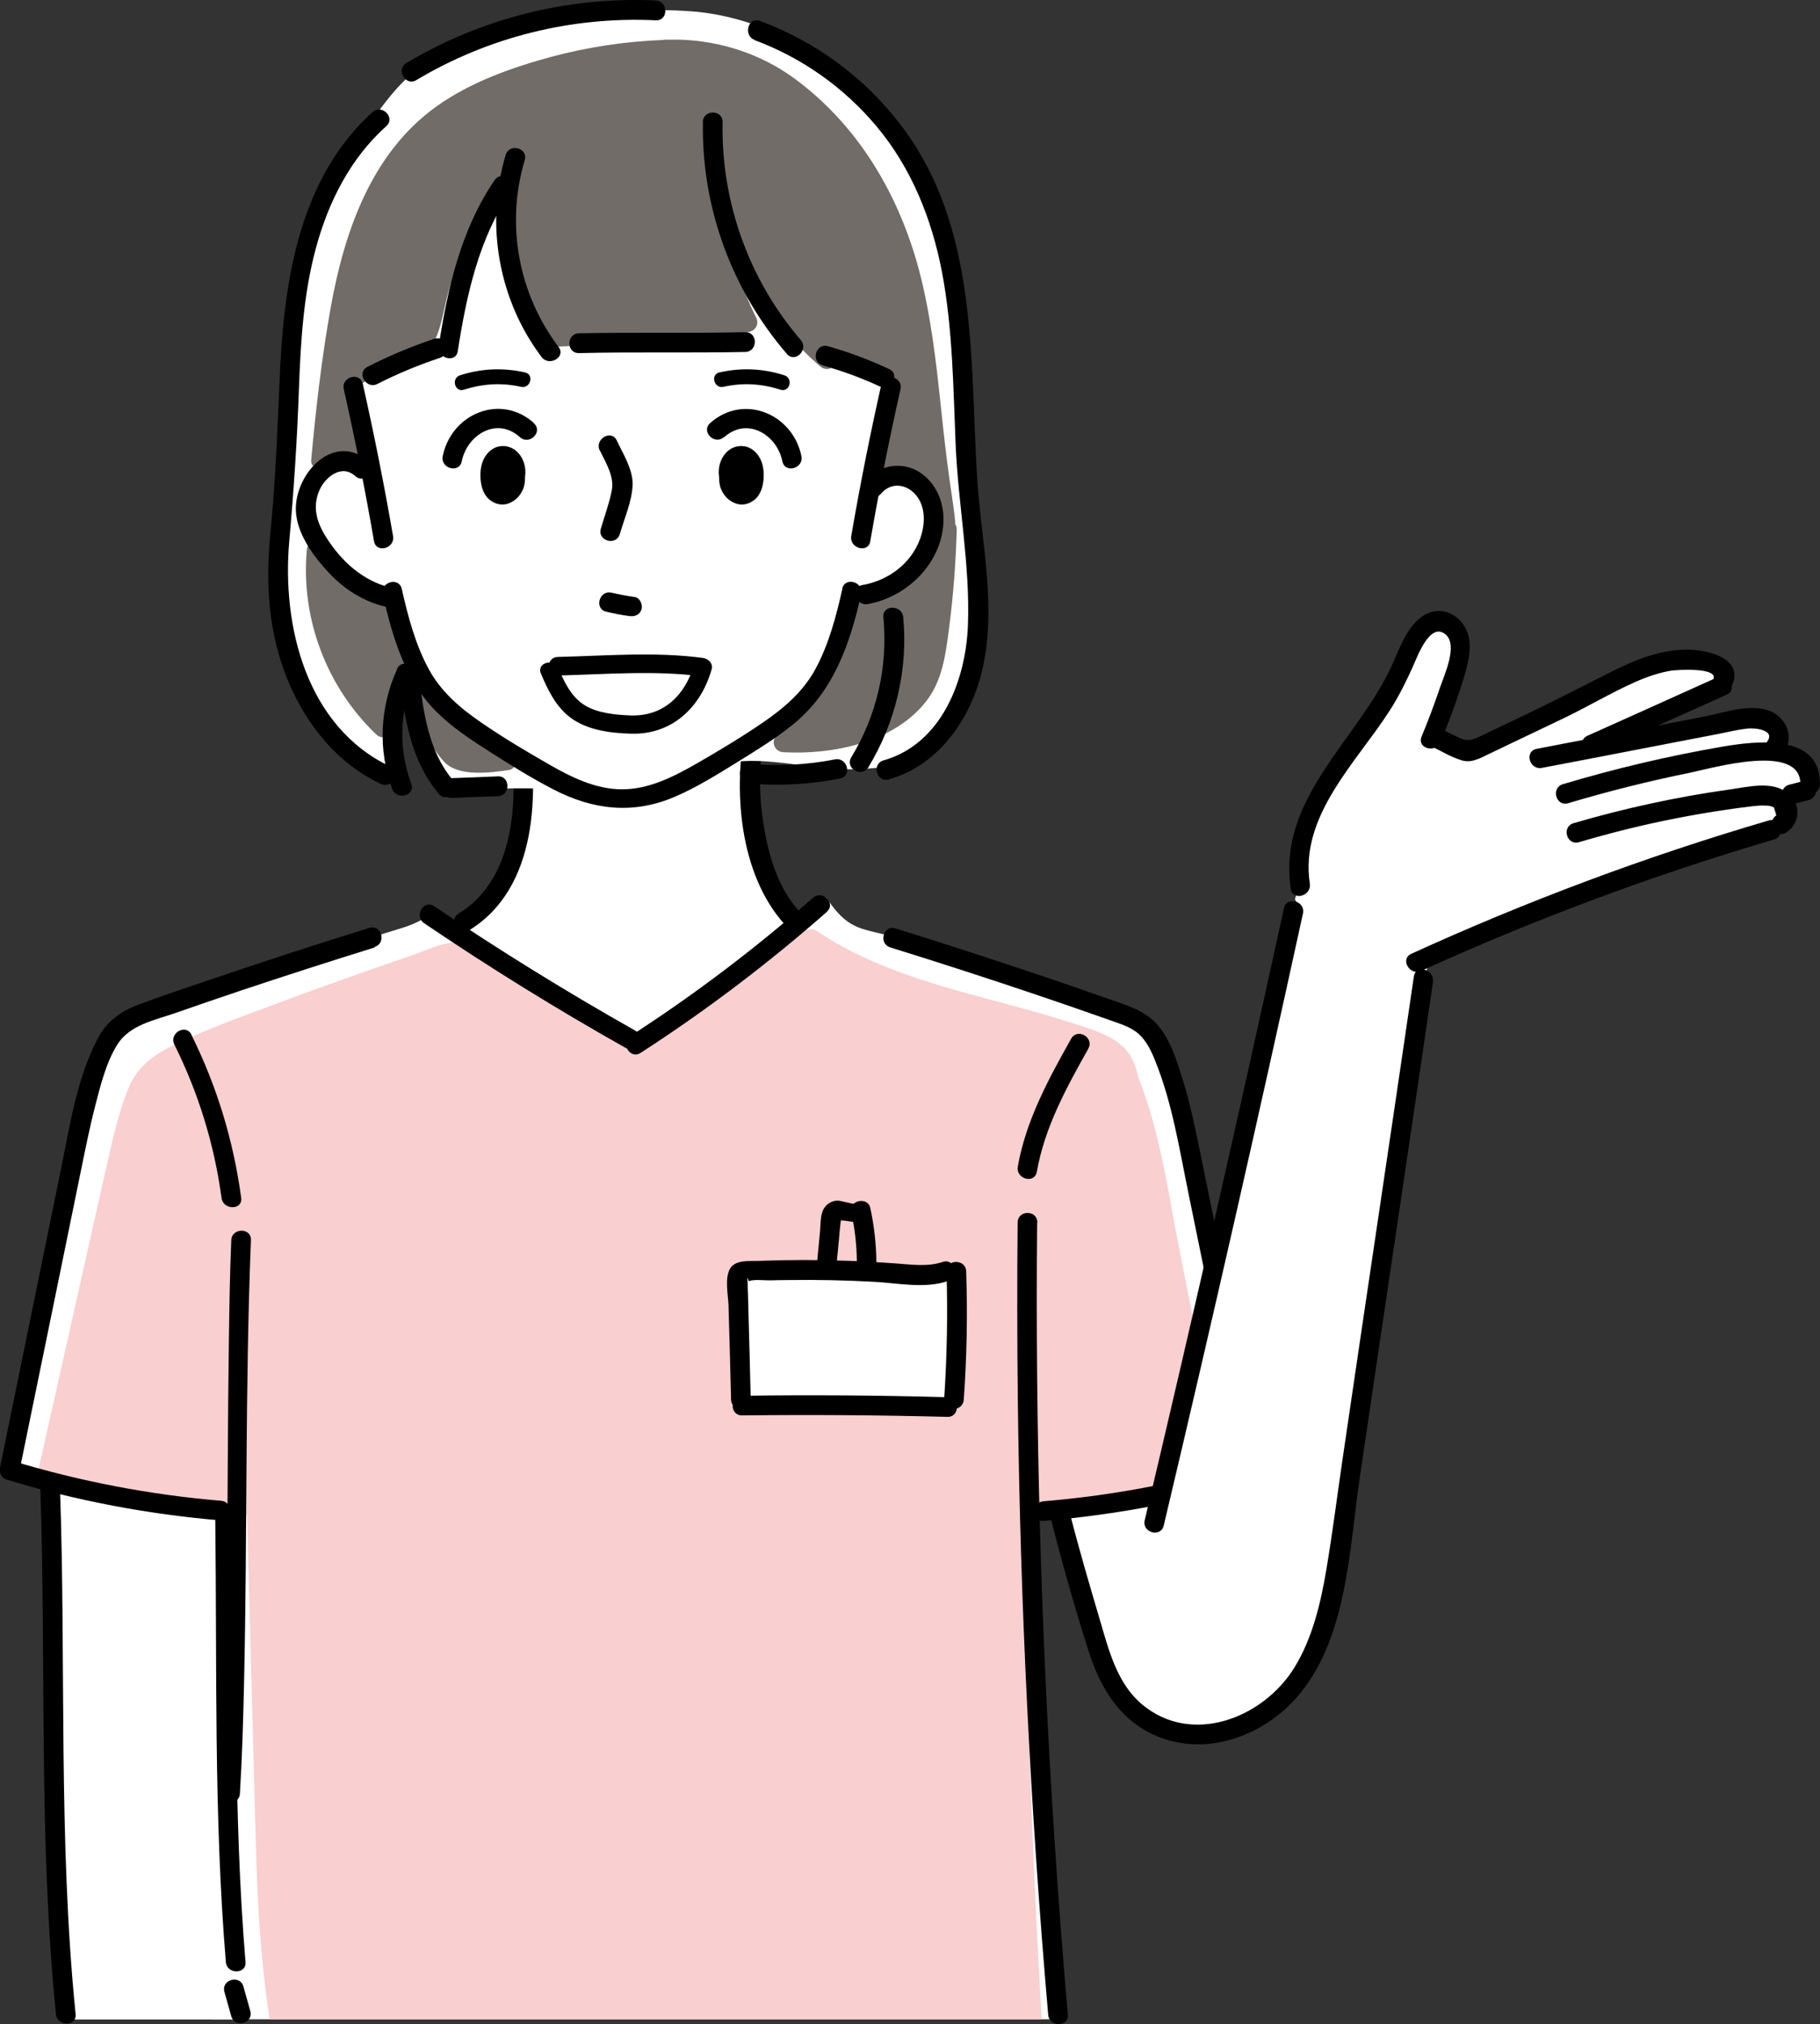
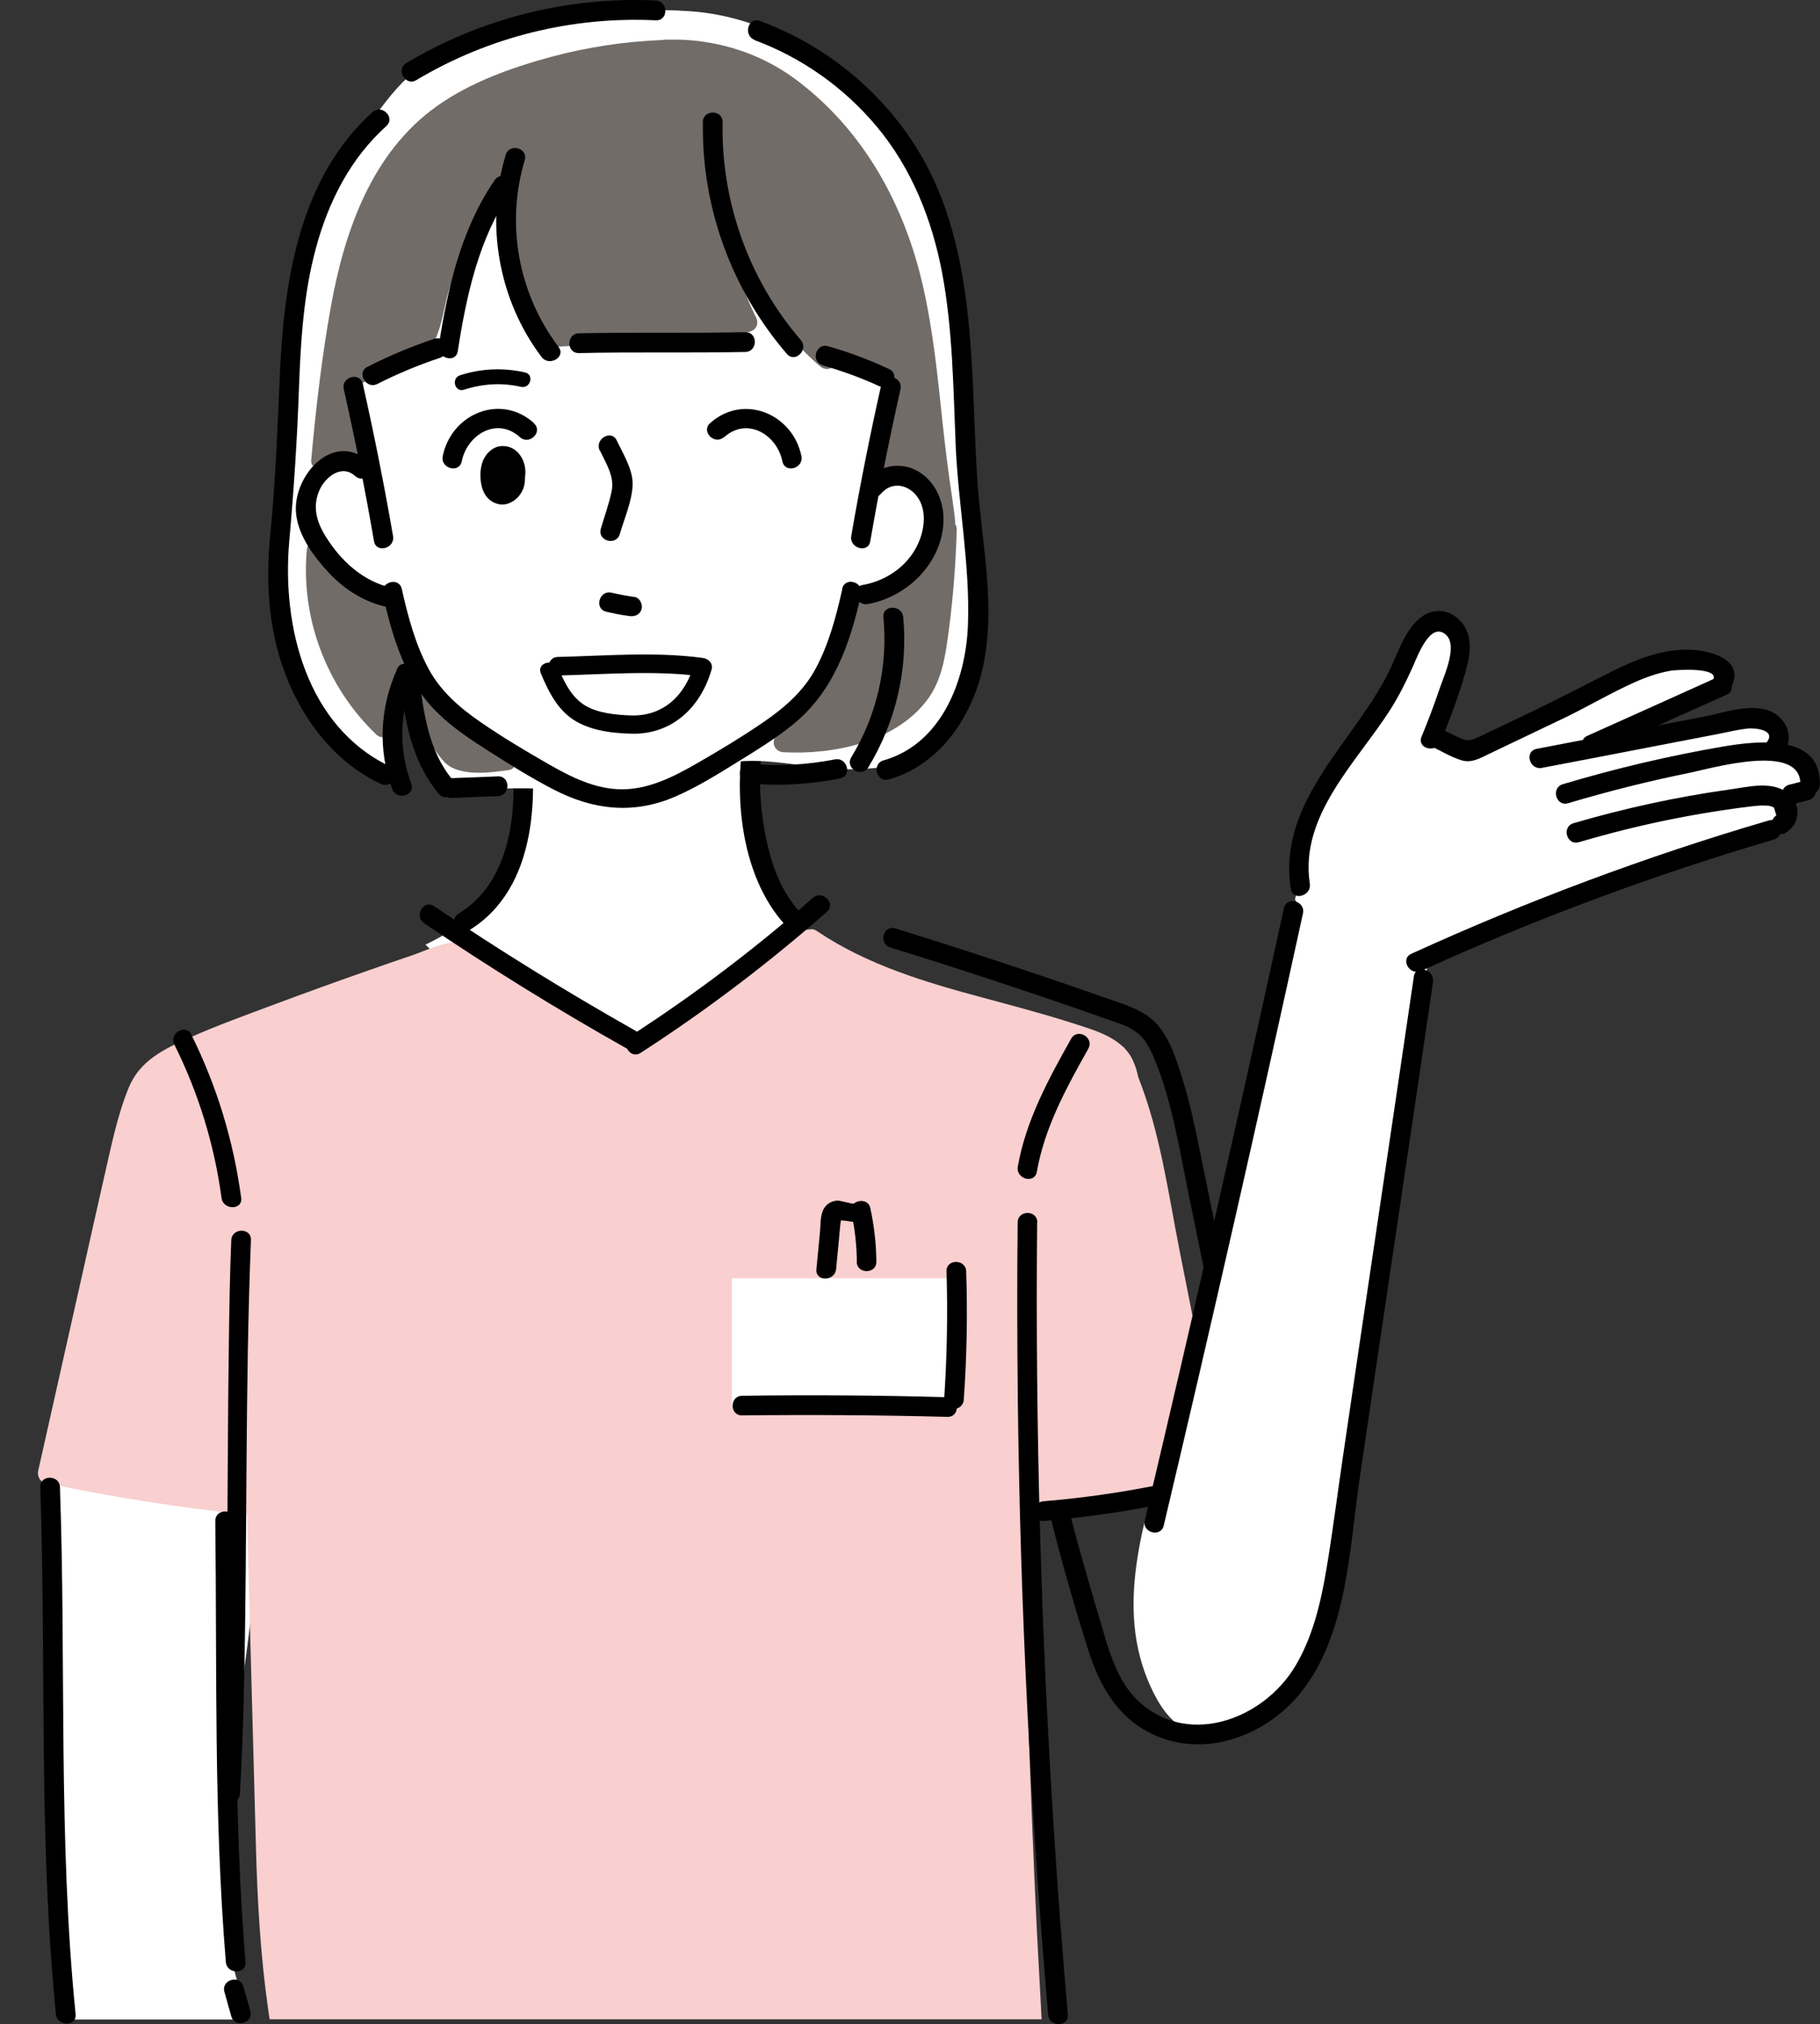
<svg xmlns="http://www.w3.org/2000/svg" id="_レイヤー_2" data-name="レイヤー_2" viewBox="0 0 113.87 126.63">
  <rect x="0" y="0" width="113.87" height="126.63" fill="#333333" stroke="none" />
  <defs>
    <style>
      .cls-1 {
        fill: #f9cfcf;
      }

      .cls-2 {
        fill: #726c68;
      }

      .cls-3 {
        fill: #fff;
      }
    </style>
  </defs>
  <g id="_レイヤー_1-2" data-name="レイヤー_1">
    <g>
      <g>
        <path class="cls-3" d="M26.6,59.08c3.58,3.48,7.39,6.72,11.4,9.71.26.19.54.39.87.41.29.01.56-.13.81-.26,4.5-2.43,8.3-5.73,11.94-9.33-1.2-1.11-2.43-2.27-3.08-3.78-.25-.58-.4-1.19-.55-1.8-.9-3.65-1.63-7.49-.77-11.15-2.33.35-4.86-.23-7.21-.46-2.6-.25-5.23-.27-7.83-.05,1.19,3.72.72,7.74-.54,11.43-.3.87-.65,1.74-1.2,2.47-.95,1.25-2.41,2.14-3.82,2.83Z" />
        <path d="M47.88,45.63c-.42,1.95-.42,4.03-.1,6,.31,1.9.89,3.91,2.21,5.36.53.59-.34,1.46-.87.87-2.89-3.17-3.29-8.55-2.43-12.57.17-.78,1.36-.45,1.19.33h0Z" />
        <path d="M32.99,45c.74,4.48.71,10.56-3.67,13.22-.68.41-1.3-.65-.62-1.07,3.83-2.34,3.74-7.94,3.1-11.83-.13-.78,1.06-1.11,1.19-.33h0Z" />
-         <path class="cls-3" d="M.84,92.15c.47.23,1.13.25,1.64.35.25.05.5.1.74.15-.03.13-.06.26-.09.39.94.25,1.92.37,2.88.52.8.12,1.59.3,2.39.43.84.14,1.69.23,2.54.32.81.08,1.61.17,2.41.29.02-.05.03-.1.04-.15.36.03,1.1.1,1.34.42.31.4.16,1.38.17,1.86.03.94.02,1.89,0,2.83.14.04.25.16.22.34,0,.01,0,.02,0,.03.08.04.14.12.13.24-.19,4.08-.22,8.19-.83,12.24.02,0,.04-.02.06-.03-.35,4.65-.76,9.3-1.19,13.95h53.05c-.38-4.27-.73-8.54-1.07-12.81-.27-3.42-.39-6.84-.5-10.27-.09-2.85-.19-5.74-.29-8.59.52.06,1.04.11,1.56.17.02.06.03.11.03.17.22-.03.44-.05.65-.08.33,1.3.66,2.61.99,3.91.41,1.61.76,3.26,1.39,4.8.55,1.33,1.32,2.61,2.46,3.52,1.03.83,2.83,1.72,3.8.31.44-.64.58-1.5.66-2.26.09-.84.08-1.7.07-2.54-.04-1.74-.16-3.48-.28-5.21-.09-1.36-.29-2.84-.76-4.19.28-.07.55-.14.83-.21,0-.06,0-.12-.01-.18.96-.29,1.82-.75,2.69-1.24-1.06-7.17-2.46-14.29-4.21-21.33-.33-1.32-.67-2.66-1.31-3.87-.36-.69-.81-1.33-1.4-1.83-.57-.48-1.26-.81-1.94-1.12-4.77-2.18-9.75-3.9-14.84-5.13-.55-.13-1.11-.26-1.6-.55-.67-.39-1.13-1.02-1.58-1.66-1.18,1.26-2.55,2.32-3.95,3.32-1.61,1.15-3.24,2.27-4.82,3.45-.96.72-1.92,1.44-2.92,2.12-.07.04-.13.05-.19.04-.04,0-.09-.01-.14-.04-1.98-1.23-3.97-2.43-5.96-3.65-.99-.6-1.97-1.2-2.95-1.81-.89-.55-1.76-1.13-2.67-1.64-.4-.22-.8-.44-1.18-.68-.53.33-1.09.6-1.67.78-4.7,1.46-9.4,2.92-14.1,4.37-1.22.38-2.47.77-3.5,1.53-1.03.76-1.4,2.22-1.84,3.43-.54,1.48-.87,3.03-1.2,4.57-1.24,5.78-2.47,11.57-3.56,17.39-.04.05-.07.12-.09.19-.2.68-1,2.17-.08,2.62Z" />
        <path class="cls-3" d="M14.79,123.76c.24.86.48,1.72.72,2.58H4.35c-.32-1.7-.56-3.42-.69-5.15-.16-2.01-.17-4.02-.19-6.04-.07-8.31-.15-16.61-.22-24.92.93-1.63,3.03-2.19,4.9-2.31,1.74-.11,3.59.07,5.03,1.06,1.43.98,2.27,2.66,2.61,4.36.34,1.7.24,3.46.13,5.19-.51,8.44-3.38,17.08-1.13,25.23Z" />
        <path class="cls-1" d="M76.56,92.17c-.91-4.61-1.83-9.23-2.74-13.84-.72-3.63-1.22-7.46-2.6-10.93-.08-.37-.18-.73-.34-1.06-.12-.27-.28-.5-.47-.7-.05-.08-.11-.14-.18-.18-.86-.8-2.15-1.13-3.25-1.49-1.78-.57-3.59-1.04-5.39-1.53-3.66-.98-7.32-2.06-10.49-4.2-.16-.11-.32-.13-.46-.09-.12-.01-.24.02-.37.1-3.41,2.33-6.82,4.66-10.23,6.99-1.98-1.15-3.96-2.3-5.94-3.45-.99-.58-1.98-1.15-2.97-1.73-.76-.44-1.63-1.15-2.56-1.12-.92.03-1.91.52-2.77.82-.92.31-1.84.63-2.75.95-1.94.68-3.88,1.38-5.81,2.1-1.82.68-3.65,1.34-5.43,2.13-1.57.7-3.06,1.42-3.75,3.09-.73,1.77-1.11,3.73-1.54,5.59-.46,2.02-.91,4.04-1.36,6.05-.92,4.11-1.85,8.23-2.77,12.34-.07.31.09.69.43.76,4.17.89,8.39,1.55,12.63,1.99.19,6.9.37,13.8.56,20.7.09,3.42.28,6.81.76,10.2.03.22.07.45.1.67h48.3c-.1-1.87-.2-3.74-.3-5.61-.42-8.67-.7-17.35-.84-26.03l7.18-.81c1.17-.13,2.39-.19,3.55-.4.17-.03.32-.08.44-.15.38-.07.73-.21,1.06-.47.23-.18.34-.4.28-.7Z" />
        <path d="M56.01,58.08c2.97.92,5.92,1.88,8.87,2.87,1.47.5,2.94,1,4.41,1.52,1.13.4,2.35.73,3.15,1.67.82.96,1.21,2.3,1.58,3.48.44,1.42.74,2.88,1.04,4.33.63,3.08,1.26,6.17,1.89,9.25.73,3.55,1.45,7.09,2.18,10.64.07.33-.09.66-.43.76-4.37,1.32-8.85,2.17-13.4,2.55-.79.07-.79-1.17,0-1.23,4.44-.37,8.81-1.21,13.07-2.5-.14.25-.29.51-.43.76-1.19-5.84-2.39-11.67-3.58-17.51-.57-2.77-1.01-5.64-2.07-8.27-.25-.63-.54-1.26-1.05-1.72-.5-.44-1.17-.63-1.78-.85-1.41-.5-2.82-.99-4.24-1.47-3.16-1.07-6.33-2.1-9.52-3.09-.76-.23-.43-1.43.33-1.19h0Z" />
        <path d="M68.09,65.61c-1.37,2.44-2.73,4.91-3.22,7.7-.14.78-1.33.45-1.19-.33.51-2.89,1.92-5.47,3.34-8,.39-.69,1.46-.07,1.07.62h0Z" />
        <path d="M64.89,76.48c-.12,12.86.24,25.72,1.08,38.54.24,3.68.52,7.35.84,11.02.07.79-1.17.79-1.23,0-1.11-12.79-1.75-25.63-1.9-38.47-.04-3.7-.05-7.4-.01-11.09,0-.79,1.24-.8,1.23,0h0Z" />
        <path d="M11.97,64.73c1.6,3.22,2.64,6.65,3.12,10.21.1.78-1.13.78-1.23,0-.45-3.34-1.45-6.58-2.95-9.59-.35-.71.71-1.33,1.07-.62h0Z" />
        <path d="M15.7,77.59c-.37,9.21-.22,18.45-.43,27.67-.05,2.32-.12,4.64-.26,6.95-.05.79-1.28.79-1.23,0,.55-9.41.4-18.86.54-28.29.03-2.11.06-4.22.15-6.33.03-.79,1.27-.8,1.23,0h0Z" />
-         <path d="M23.45,59.27c-2.8.87-5.59,1.77-8.38,2.7-1.36.46-2.72.92-4.08,1.4-1.29.45-2.88.74-3.65,1.98-.71,1.14-1.06,2.58-1.39,3.86-.36,1.4-.64,2.83-.93,4.24-.6,2.92-1.19,5.84-1.79,8.75-.68,3.32-1.36,6.64-2.04,9.95-.14-.25-.29-.51-.43-.76,4.26,1.29,8.64,2.13,13.07,2.5.79.07.79,1.3,0,1.23-4.55-.38-9.03-1.23-13.4-2.55-.33-.1-.5-.42-.43-.76,1.26-6.18,2.53-12.36,3.79-18.54.57-2.77,1-5.8,2.34-8.32.56-1.06,1.41-1.67,2.52-2.09,1.41-.54,2.86-1.01,4.29-1.5,3.38-1.15,6.77-2.26,10.17-3.31.76-.24,1.09.95.33,1.19h0Z" />
        <path d="M51.73,57.05c-3.66,3.22-7.55,6.17-11.65,8.82-.67.43-1.29-.63-.62-1.07,4.01-2.59,7.81-5.47,11.4-8.63.59-.52,1.47.35.87.87h0Z" />
        <path d="M27.16,56.69c4.09,2.77,8.29,5.36,12.59,7.79.69.39.07,1.46-.62,1.07-4.3-2.42-8.5-5.02-12.59-7.79-.65-.44-.04-1.51.62-1.07h0Z" />
        <g>
          <path d="M3.75,93.04c.39,10.99-.12,22.01.98,32.97.08.79-1.15.78-1.23,0-1.1-10.96-.6-21.98-.98-32.97-.03-.79,1.21-.79,1.23,0h0Z" />
          <path d="M15.23,124.28c.14.51.29,1.02.43,1.53.22.77-.97,1.09-1.19.33-.14-.51-.29-1.02-.43-1.53-.21-.77.98-1.09,1.19-.33h0Z" />
        </g>
        <path d="M14.7,95.15c.11,9.2-.1,18.41.66,27.59.07.79-1.17.79-1.23,0-.76-9.18-.55-18.39-.66-27.59,0-.79,1.22-.79,1.23,0h0Z" />
        <g>
          <path class="cls-3" d="M73.03,90.05c3.09-11.11,5.79-22.33,8.08-33.64-.03-.05-.06-.09-.09-.14.09-.31.16-.64.19-.97.19-1.69.25-3.27,1.04-4.83.65-1.28,1.52-2.42,2.29-3.63.85-1.33,1.61-2.72,2.33-4.12.58-1.14,1.04-2.51,1.91-3.48.25-.28.55-.46.86-.54.19-.09.41-.11.62-.05.21.05.38.16.51.3.04,0,.08,0,.12,0,.26.2.46.49.58.88.44,1.5-.13,3.6-1.01,4.96-.2.02-.38.17-.36.43,0,.06.01.12.02.17,0,0,0,.02,0,.02,0,.01,0,.03,0,.04,0,0,0,.02,0,.02.45,2.18,4.16.46,6.22-.99-.03.1-.06.2-.09.3.87-.47,1.74-.93,2.61-1.38,1.92-1,3.92-2,6.11-2.2.96-.09,2.2,0,2.71.98.04.08.06.16.05.24.04.18-.03.39-.2.47-2.27,1.09-4.52,2.23-6.75,3.41.82-.16,1.64-.32,2.46-.47,1.2-.22,2.39-.42,3.6-.59.58-.08,1.16-.17,1.74-.24.56-.07,1.17-.13,1.73,0,.61.15.92.71.83,1.31-.03.21-.12.39-.23.56.53.06,1.04.19,1.51.41.53.24,1.03.7,1.13,1.3.12.72-.47,1.1-1.07,1.26-.4.11-.81.22-1.21.33.12.19.19.42.19.65,0,.22-.06.45-.19.63-.07.1-.15.17-.26.2-.04.01-.1.02-.15.01-3.03,1.38-6.24,2.3-9.38,3.37-3.18,1.09-6.33,2.29-9.41,3.65-.87.38-1.73.78-2.58,1.18-.86,2.95-1.06,5.9-1.42,8.96-.99,8.47-2.36,16.89-3.73,25.3-.39,2.38-.77,4.76-1.25,7.13-.22,1.11-.47,2.24-1.03,3.23-.64,1.14-1.66,2.03-2.75,2.77-1.49,1.01-3.44,1.76-5.06.98-1.09-.53-1.77-1.63-2.27-2.73-2.25-4.95-.43-10.22,1.03-15.46Z" />
          <g>
            <path d="M110.99,52.52c-7.54,2.22-14.92,4.96-22.07,8.22-.72.33-1.34-.74-.62-1.07,7.25-3.31,14.72-6.1,22.36-8.34.76-.22,1.09.97.33,1.19h0Z" />
            <path d="M111.14,51.02c-.05-.17-.1-.33-.15-.5-.17-.09-.34-.13-.53-.12-.28-.02-.55.01-.83.04-.55.06-1.1.14-1.64.22-1.04.15-2.07.33-3.1.53-2.06.4-4.1.91-6.11,1.5-.76.22-1.09-.97-.33-1.19,3.18-.93,6.42-1.64,9.71-2.1,1.18-.16,2.79-.61,3.78.29.76.69.68,1.83-.18,2.39-.67.44-1.28-.63-.62-1.07h0Z" />
            <path d="M113.18,50.05c-.31.08-.62.16-.93.24-.31.08-.68-.1-.76-.43-.07-.32.1-.67.43-.76l.93-.24c.31-.08.68.1.76.43.07.32-.1.67-.43.76h0Z" />
            <path d="M112.64,49.09c.08-2.67-5.53-1.03-6.89-.75-2.57.52-5.12,1.16-7.64,1.91-.76.23-1.09-.96-.33-1.19,3.28-.98,6.62-1.77,9.99-2.35,2.06-.35,6.19-.87,6.09,2.38-.02.79-1.26.8-1.23,0h0Z" />
            <path d="M110.57,46.39c.53-.75-.82-.86-1.25-.81-.6.07-1.19.21-1.78.33-1.21.23-2.42.47-3.63.7-2.48.48-4.96.96-7.44,1.43-.78.15-1.11-1.04-.33-1.19,3.48-.67,6.95-1.34,10.43-2.01,1.26-.24,2.95-.87,4.21-.34.96.41,1.5,1.61.86,2.51-.45.64-1.52.03-1.07-.62h0Z" />
            <path d="M108.03,43.46c-2.7,1.21-5.39,2.42-8.09,3.64-.72.32-1.35-.74-.62-1.07,2.7-1.21,5.39-2.42,8.09-3.64.72-.32,1.35.74.62,1.07h0Z" />
            <path d="M107.2,42.49c.32-.77-2.37-.58-2.66-.53-.78.13-1.54.4-2.26.72-1.52.68-2.96,1.54-4.46,2.26-1.56.75-3.13,1.49-4.69,2.24-.54.26-1.06.57-1.67.39-.68-.2-1.35-.62-1.99-.92-.72-.34-.09-1.4.62-1.07.41.19.81.38,1.22.58.55.26.82.13,1.35-.12.94-.45,1.89-.9,2.83-1.35,1.79-.86,3.55-1.77,5.32-2.66,1.54-.78,3.22-1.45,4.98-1.38,1.13.04,3.27.56,2.6,2.17-.3.72-1.49.41-1.19-.33h0Z" />
            <path d="M88.94,46.09c.42-1.01.8-2.03,1.15-3.06.27-.8,1.16-2.69.34-3.35-.96-.78-1.74,1.37-2.04,2.04-.42.93-.87,1.84-1.42,2.7-2.09,3.27-5.67,6.61-5.02,10.86.12.78-1.07,1.11-1.19.33-.86-5.63,4.18-9.31,6.31-13.95.47-1.03.9-2.32,1.83-3.04.81-.62,1.82-.5,2.5.26.81.91.58,2.17.27,3.23-.42,1.46-.96,2.9-1.54,4.31-.3.72-1.49.41-1.19-.33h0Z" />
          </g>
          <g>
            <path d="M89.66,61.42c-1.51,10.35-3.07,20.7-4.59,31.06-.65,4.42-.77,9.81-3.71,13.44-2.33,2.88-6.49,4.26-9.82,2.27-1.8-1.08-2.79-2.91-3.42-4.86-.89-2.8-1.7-5.64-2.41-8.48-.19-.77,1-1.1,1.19-.33.58,2.3,1.25,4.57,1.92,6.84.55,1.86,1.06,3.93,2.6,5.24,3.12,2.66,7.63.89,9.58-2.3,1.11-1.81,1.63-4,1.98-6.08.39-2.3.68-4.63,1.02-6.94.7-4.76,1.4-9.52,2.11-14.28.79-5.3,1.57-10.61,2.35-15.91.11-.78,1.3-.45,1.19.33h0Z" />
            <path d="M81.52,57.15c-2.79,12.79-5.69,25.55-8.71,38.29-.18.77-1.37.45-1.19-.33,3.02-12.74,5.92-25.5,8.71-38.29.17-.78,1.36-.45,1.19.33h0Z" />
          </g>
        </g>
        <rect class="cls-3" x="45.79" y="79.97" width="14" height="8" />
        <path d="M60.45,79.54c.09,2.68.04,5.35-.15,8.02-.05.79-1.29.79-1.23,0,.18-2.67.23-5.35.15-8.02-.03-.79,1.21-.79,1.23,0h0Z" />
-         <path d="M59.32,80.14c-1.47.5-3.13.13-4.65.05-1.76-.1-3.52-.13-5.28-.11-.4,0-.79.01-1.19.02-.38.01-1.01-.08-1.36.05-.08-.31-.1-.26-.06.15,0,.23.01.46.02.69.01.4.02.81.03,1.21.05,1.79.1,3.57.14,5.36.02.79-1.21.79-1.23,0-.05-1.96-.1-3.92-.16-5.88-.02-.66-.25-1.7.09-2.3.34-.6,1.26-.47,1.84-.5,1.87-.07,3.75-.07,5.62,0,.96.03,1.93.09,2.89.16,1,.07,1.99.23,2.96-.09.75-.26,1.08.94.33,1.19h0Z" />
        <path d="M59.27,88.64c-4.28-.11-8.56-.14-12.84-.09-.79.01-.79-1.22,0-1.23,4.28-.06,8.56-.03,12.84.09.79.02.8,1.26,0,1.23h0Z" />
        <path d="M53.61,78.93c-.01-1.02-.12-2.03-.34-3.03.34.09.69.18,1.03.27-.6.51-1.04.18-1.72.18-.1,0-.09-.04.04-.12-.02.15-.03.3-.05.45-.03.29-.06.57-.08.86-.06.62-.12,1.24-.18,1.86-.08.78-1.31.79-1.23,0,.07-.76.15-1.52.22-2.29.05-.47,0-1.1.26-1.52.19-.3.49-.46.83-.48.16-.01.99.23,1.03.19.33-.28.93-.22,1.03.27.24,1.11.37,2.23.38,3.36.01.79-1.22.79-1.23,0h0Z" />
      </g>
      <g>
        <path class="cls-3" d="M60.36,25.52c0,3.48.82,6.92,1.04,10.4.21,3.48-.27,7.21-2.5,9.89-.68.82-1.53,1.54-2.54,1.9-.9.33-1.87.37-2.83.41-3.23.13-6.87-1.37-9.68.22-1.2.68-2.46,1.28-3.81,1.53-1.35.26-2.65-.35-4.02-.44-2.6-.16-5.17-.17-7.77.11-1.87-1.59-2.65-4.22-2.71-6.68-1.1,1.84-1.34,4.17-.4,6.09-4.06-1.69-6.48-6.04-7.24-10.38-.76-4.33-.19-8.78.02-13.17.11-2.3.12-4.62.51-6.89.71-4.13,2.66-7.96,5.11-11.35.78-1.08,1.63-2.14,2.71-2.93,1.08-.79,2.34-1.28,3.6-1.7,4.27-1.42,8.8-2.14,13.29-1.83,4.96.33,9.64,3.24,12.58,7.24,1.82,2.48,2.95,5.41,3.61,8.42.66,3,1,6.09,1.01,9.16Z" />
        <g>
          <path class="cls-2" d="M59.77,32.75c-.04-.54-.12-1.08-.2-1.63-.24-1.56-.43-3.13-.6-4.7-.3-2.83-.58-5.68-1.21-8.46-1.15-5.13-3.76-9.9-8.07-13.06-2.08-1.52-4.6-2.34-7.16-2.42-.02,0-.03,0-.05,0-.02,0-.04,0-.07,0-.26,0-.51,0-.77,0-.05,0-.1,0-.15.02-2.36.09-4.7.44-6.98,1.05-2.48.67-5.08,1.59-7.19,3.1-4.07,2.9-5.77,7.82-6.62,12.54-.57,3.17-.94,6.39-1.23,9.6-.04.42.42.68.78.6.58-.13,1.12-.14,1.71-.08.42.05.68-.43.6-.78-.35-1.4-.46-2.82-.33-4.25.66-.47,1.36-.88,2.12-1.16.68-.26,1.49-.34,2.08-.8,1.12-.88,1.26-2.79,1.63-4.07.8-2.71,1.85-5.4,3.69-7.54-.12,3.68.76,7.34,2.52,10.6,0,0,0,0,0,0,.07.22.26.4.56.38,3.99-.18,7.97-.48,11.94-.91.48-.05.76-.48.53-.93-.91-1.84-1.53-3.79-1.85-5.8,1.37,3.33,3.09,6.52,5.88,8.88.27.23.6.18.82,0,.52.21,1.04.41,1.57.61.42.16.83.31,1.25.45.21.07.42.15.63.22-.2-.07-.29,0-.27.18-.17.26-.17.88-.23,1.18-.09.45-.17.9-.26,1.35-.11.59-.22,1.17-.34,1.76-.16.18-.2.44-.13.66-.02.09-.04.18-.05.28-.15.78,1.04,1.11,1.19.33.02-.13.05-.26.07-.39.92-.17,1.86.13,2.39.99.58.94.33,2.13,0,3.12-.31.95-.84,1.84-1.71,2.37-.86.53-1.9.68-2.88.85-.56.1-.55.73-.22,1.03-.92,3.01-2.47,5.76-4.58,8.09-.37.41-.11,1.03.44,1.05,3.09.17,6.92-.61,8.93-3.19,1.01-1.29,1.21-2.91,1.42-4.49.27-2.07.43-4.15.49-6.24,0-.17-.05-.3-.13-.4Z" />
          <path class="cls-2" d="M24.86,38.41c-.21-1.08-.8-1.19-1.7-1.69-1.04-.58-1.9-1.39-2.57-2.36-.05-.07-.1-.12-.16-.16-.11-.62-1.16-.56-1.23.17-.4,4.29,1.22,8.59,4.33,11.57.42.41.99.07,1.05-.44.18-1.38.7-2.71.86-4.08.13-1.08-.38-1.98-.58-3.01Z" />
          <path class="cls-2" d="M32.12,47.14c-1.36-1.32-3.49-1.84-4.54-3.46-.1-.15-.22-.23-.35-.27,0-.06-.02-.11-.03-.17-.11-.78-1.3-.45-1.19.33.21,1.44.78,3.02,1.79,4.1.9.95,2.9.67,4.05.5.47-.07.57-.74.27-1.03Z" />
        </g>
        <path d="M21.51,24.35c.71,3.15,1.34,6.32,1.89,9.51.14.78,1.33.45,1.19-.33-.55-3.18-1.18-6.35-1.89-9.51-.17-.78-1.37-.45-1.19.33h0Z" />
        <path d="M55.15,24.02c-.71,3.15-1.34,6.32-1.89,9.51-.13.78,1.06,1.11,1.19.33.55-3.18,1.18-6.35,1.89-9.51.17-.77-1.02-1.11-1.19-.33h0Z" />
        <path d="M52.7,36.85c-.38,1.7-.85,3.48-1.69,5.02-.76,1.4-1.96,2.43-3.26,3.32-1.36.93-2.79,1.79-4.22,2.61-1.42.81-2.94,1.58-4.61,1.58s-3.2-.77-4.61-1.58c-1.43-.82-2.86-1.67-4.22-2.61-1.3-.89-2.5-1.92-3.26-3.32-.84-1.54-1.31-3.32-1.69-5.02-.17-.78-1.36-.45-1.19.33.59,2.65,1.42,5.47,3.42,7.41.96.94,2.09,1.69,3.22,2.41,1.32.84,2.66,1.68,4.06,2.4,2.46,1.27,4.96,1.56,7.54.46,1.41-.6,2.72-1.43,4.02-2.23,1.15-.71,2.3-1.42,3.36-2.27,2.57-2.06,3.61-5.06,4.31-8.19.17-.77-1.02-1.11-1.19-.33h0Z" />
        <path d="M37.53,28.18c.38.8.93,1.63.74,2.54-.16.79-.45,1.58-.68,2.36-.22.77.97,1.09,1.19.33.28-.97.77-2.07.8-3.09.03-.94-.6-1.93-.99-2.76-.34-.72-1.4-.09-1.07.62h0Z" />
        <path d="M37.93,38.27c.48.11.96.21,1.45.27.33.05.66-.08.76-.43.08-.29-.1-.71-.43-.76-.49-.07-.97-.16-1.45-.27-.77-.18-1.1,1.01-.33,1.19h0Z" />
        <path d="M55.1,30.91c.61-.75,1.57-.66,2.18.03.66.75.61,1.87.29,2.76-.57,1.57-2,2.62-3.61,2.9-.78.13-.45,1.33.33,1.19,2.53-.44,4.75-2.68,4.74-5.33,0-1.24-.61-2.49-1.75-3.06-1.04-.51-2.33-.26-3.06.64-.5.61.37,1.49.87.87h0Z" />
        <path d="M23.1,28.9c-2.25-2.03-4.85.92-4.57,3.29.16,1.37,1.14,2.68,2.06,3.66.97,1.03,2.17,1.79,3.55,2.11.77.18,1.1-1.01.33-1.19-1.77-.42-3.12-1.66-4.07-3.17-.58-.92-.87-1.87-.42-2.92.36-.83,1.39-1.67,2.24-.9.59.53,1.47-.34.87-.87h0Z" />
-         <path d="M47.55,28.68c-.18-.37-.56-.7-.97-.76-.44-.07-.88.09-1.18.43-.35.4-.49.95-.41,1.47,0,.26.02.53.12.77.17.42.48.74.9.9.43.17.89.04,1.23-.25.35-.31.49-.78.53-1.23.04-.45-.01-.92-.21-1.32Z" />
        <path d="M45.31,27.35c1.44-1.29,3.3-.16,3.64,1.51.16.78,1.35.45,1.19-.33-.54-2.64-3.62-3.93-5.71-2.06-.59.53.28,1.4.87.87h0Z" />
        <path d="M30.29,28.68c.18-.37.56-.7.97-.76.44-.07.88.09,1.18.43.35.4.49.95.41,1.47,0,.26-.02.53-.12.77-.17.42-.48.74-.9.9-.43.17-.89.04-1.23-.25-.35-.31-.49-.78-.53-1.23-.04-.45.01-.92.21-1.32Z" />
        <path d="M33.41,26.47c-2.09-1.88-5.16-.59-5.71,2.06-.16.78,1.03,1.11,1.19.33.34-1.67,2.2-2.81,3.64-1.51.59.53,1.47-.34.87-.87h0Z" />
        <path d="M31.64,9.69c-1.29,4.29-.46,9.06,2.24,12.64.47.63,1.55.01,1.07-.62-2.52-3.34-3.32-7.68-2.12-11.69.23-.76-.96-1.09-1.19-.33h0Z" />
        <path d="M43.98,7.64c-.1,5.31,1.79,10.48,5.25,14.5.52.6,1.39-.27.87-.87-3.25-3.77-4.99-8.65-4.89-13.63.01-.8-1.22-.8-1.24,0h0Z" />
        <path d="M36.22,22.09c3.47-.08,6.94,0,10.41-.07.79-.02.8-1.25,0-1.24-3.47.08-6.94,0-10.41.07-.79.02-.8,1.25,0,1.24h0Z" />
        <path d="M51.47,22.86c1.21.34,2.39.77,3.54,1.3.72.33,1.35-.73.62-1.07-1.24-.58-2.51-1.06-3.83-1.43-.77-.22-1.09.98-.33,1.19h0Z" />
        <path d="M30.94,11.28c-2.1,3.08-2.93,6.74-3.49,10.36-.12.78,1.07,1.11,1.19.33.55-3.53,1.32-7.08,3.37-10.07.45-.66-.62-1.28-1.07-.62h0Z" />
        <path d="M27.19,21.19c-1.44.48-2.85,1.07-4.2,1.76-.71.36-.08,1.43.62,1.07,1.26-.64,2.56-1.18,3.91-1.63.75-.25.43-1.44-.33-1.19h0Z" />
        <path d="M41.03.03c-5.46-.26-10.91,1.11-15.6,3.91-.68.41-.06,1.48.62,1.07,4.52-2.7,9.72-3.99,14.98-3.74.8.04.79-1.2,0-1.24h0Z" />
        <path d="M23.31,7.01c-4.48,4.04-5.5,10.27-5.78,16-.16,3.45-.27,6.88-.61,10.32-.32,3.18-.13,6.33,1.12,9.31,1.14,2.72,3.08,5.13,5.78,6.4.72.34,1.34-.73.62-1.07-5.27-2.49-6.82-8.8-6.34-14.14.28-3.15.49-6.27.6-9.43.11-2.98.28-5.98,1.06-8.86.78-2.9,2.15-5.62,4.41-7.65.59-.53-.28-1.41-.87-.87h0Z" />
        <path d="M24.85,41.85c-1.08,2.39-1.22,5.04-.31,7.51.27.74,1.47.42,1.19-.33-.79-2.14-.76-4.47.18-6.56.32-.72-.74-1.35-1.07-.62h0Z" />
        <path d="M24.99,42.29c.31,2.63.71,5.29,2.47,7.38.51.61,1.39-.27.87-.87-1.52-1.8-1.84-4.24-2.11-6.5-.09-.78-1.33-.79-1.24,0h0Z" />
        <path d="M28.28,49.92c.96-.04,1.91-.08,2.87-.11.79-.03.8-1.27,0-1.24-.96.04-1.91.08-2.87.11-.79.03-.8,1.27,0,1.24h0Z" />
        <path d="M47.21,2.51c2.96,1.1,5.59,2.96,7.62,5.38,2.2,2.62,3.47,5.81,4.11,9.15.67,3.55.7,7.18.85,10.77.16,3.76.91,7.54.77,11.3-.13,3.45-1.65,7.43-5.28,8.46-.76.22-.44,1.41.33,1.19,3.05-.86,5.03-3.65,5.79-6.62,1.02-4.02-.02-8.26-.27-12.32-.45-7.44.06-15.55-4.66-21.85-2.27-3.04-5.36-5.34-8.92-6.66-.75-.28-1.07.92-.33,1.19h0Z" />
        <path d="M55.27,38.61c.29,3.09-.4,6.12-2.01,8.77-.41.68.65,1.3,1.07.62,1.71-2.82,2.49-6.11,2.18-9.39-.07-.79-1.31-.79-1.24,0h0Z" />
        <path d="M46.89,49.01c1.9.18,3.8.06,5.67-.31.78-.16.45-1.35-.33-1.19-1.77.35-3.55.43-5.34.27-.79-.07-.79,1.16,0,1.24h0Z" />
        <path d="M32.6,24.2c-1.21-.27-2.39-.2-3.57.18-.57.19-.82-.71-.25-.9,1.33-.43,2.7-.49,4.07-.18.59.13.34,1.03-.25.9h0Z" />
-         <path d="M45.01,23.3c1.37-.31,2.73-.25,4.07.18.57.19.33,1.09-.25.9-1.18-.38-2.36-.45-3.57-.18-.58.13-.83-.77-.25-.9h0Z" />
        <path d="M34.89,42.26c3-.07,6.09-.34,9.08.06-.18-.24-.37-.48-.55-.73-.54,1.88-1.88,3.22-3.92,3.17-.95-.03-2.14-.14-2.95-.66-.8-.51-1.25-1.42-1.6-2.27-.28-.67-1.39-.38-1.11.3.43,1.03.93,2.06,1.83,2.75,1.05.8,2.54.99,3.83,1.02,2.55.07,4.34-1.65,5.02-4.01.11-.4-.2-.68-.55-.73-2.99-.4-6.08-.13-9.08-.06-.74.02-.74,1.16,0,1.15h0Z" />
      </g>
    </g>
  </g>
</svg>